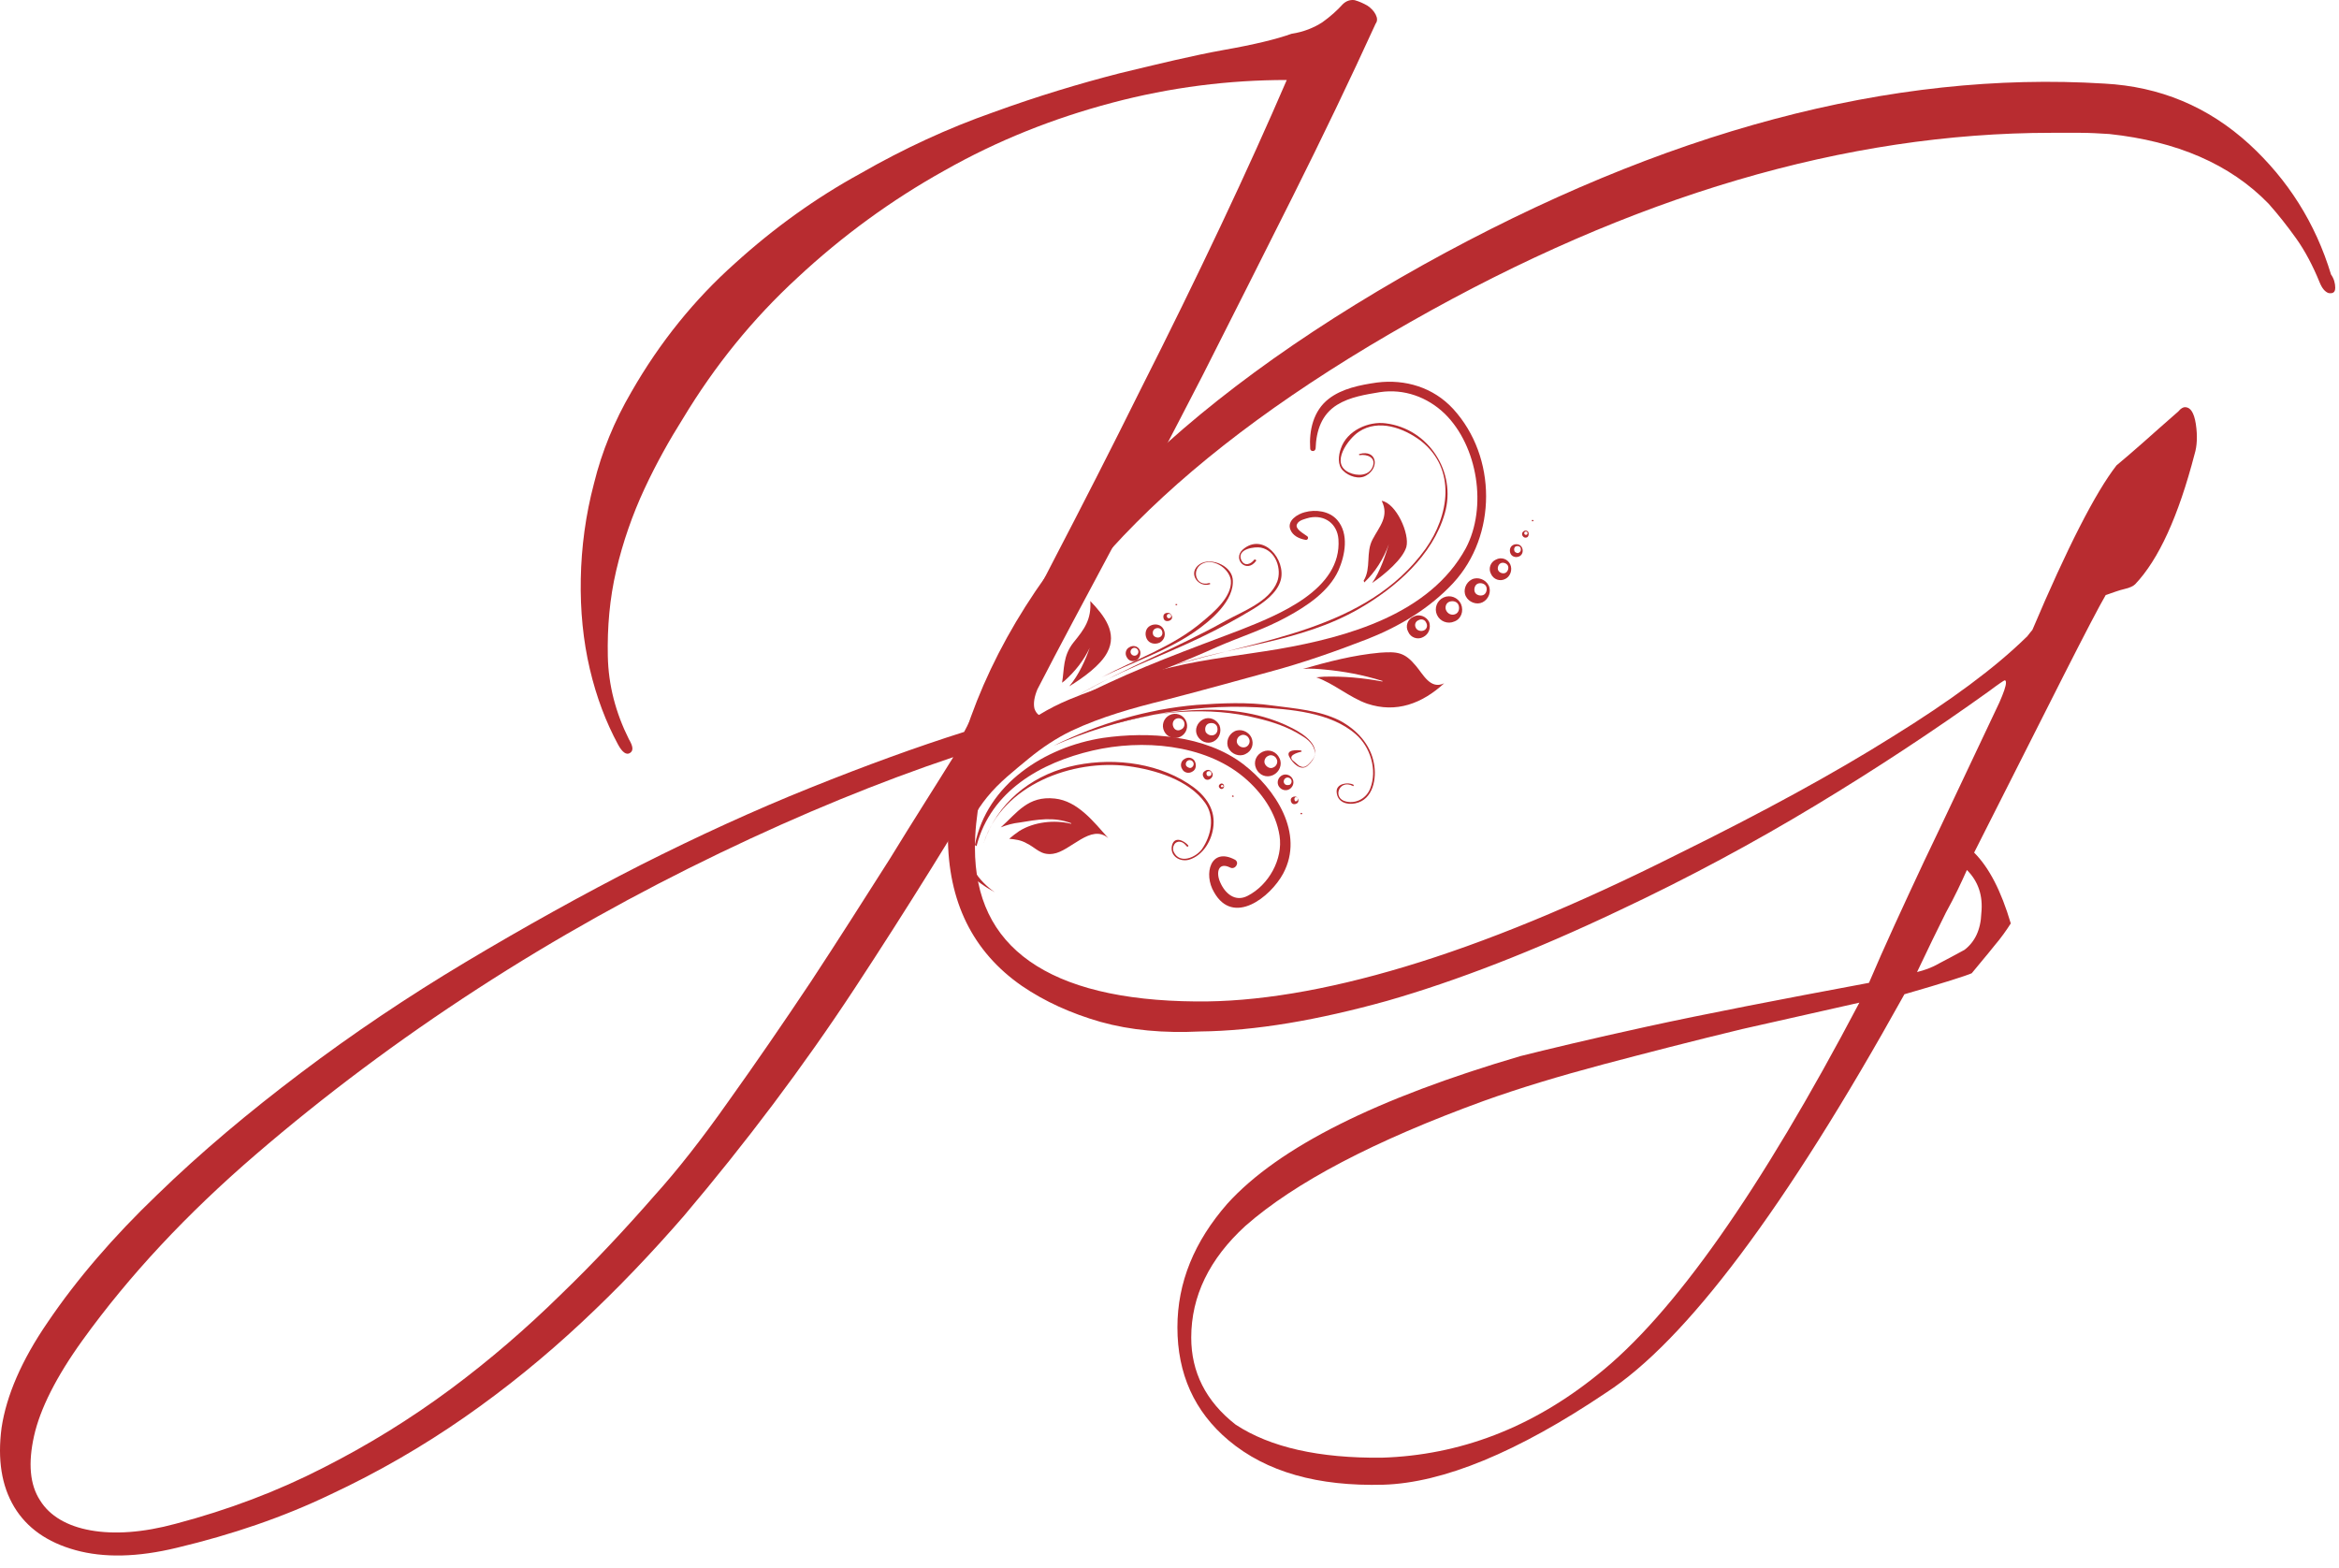
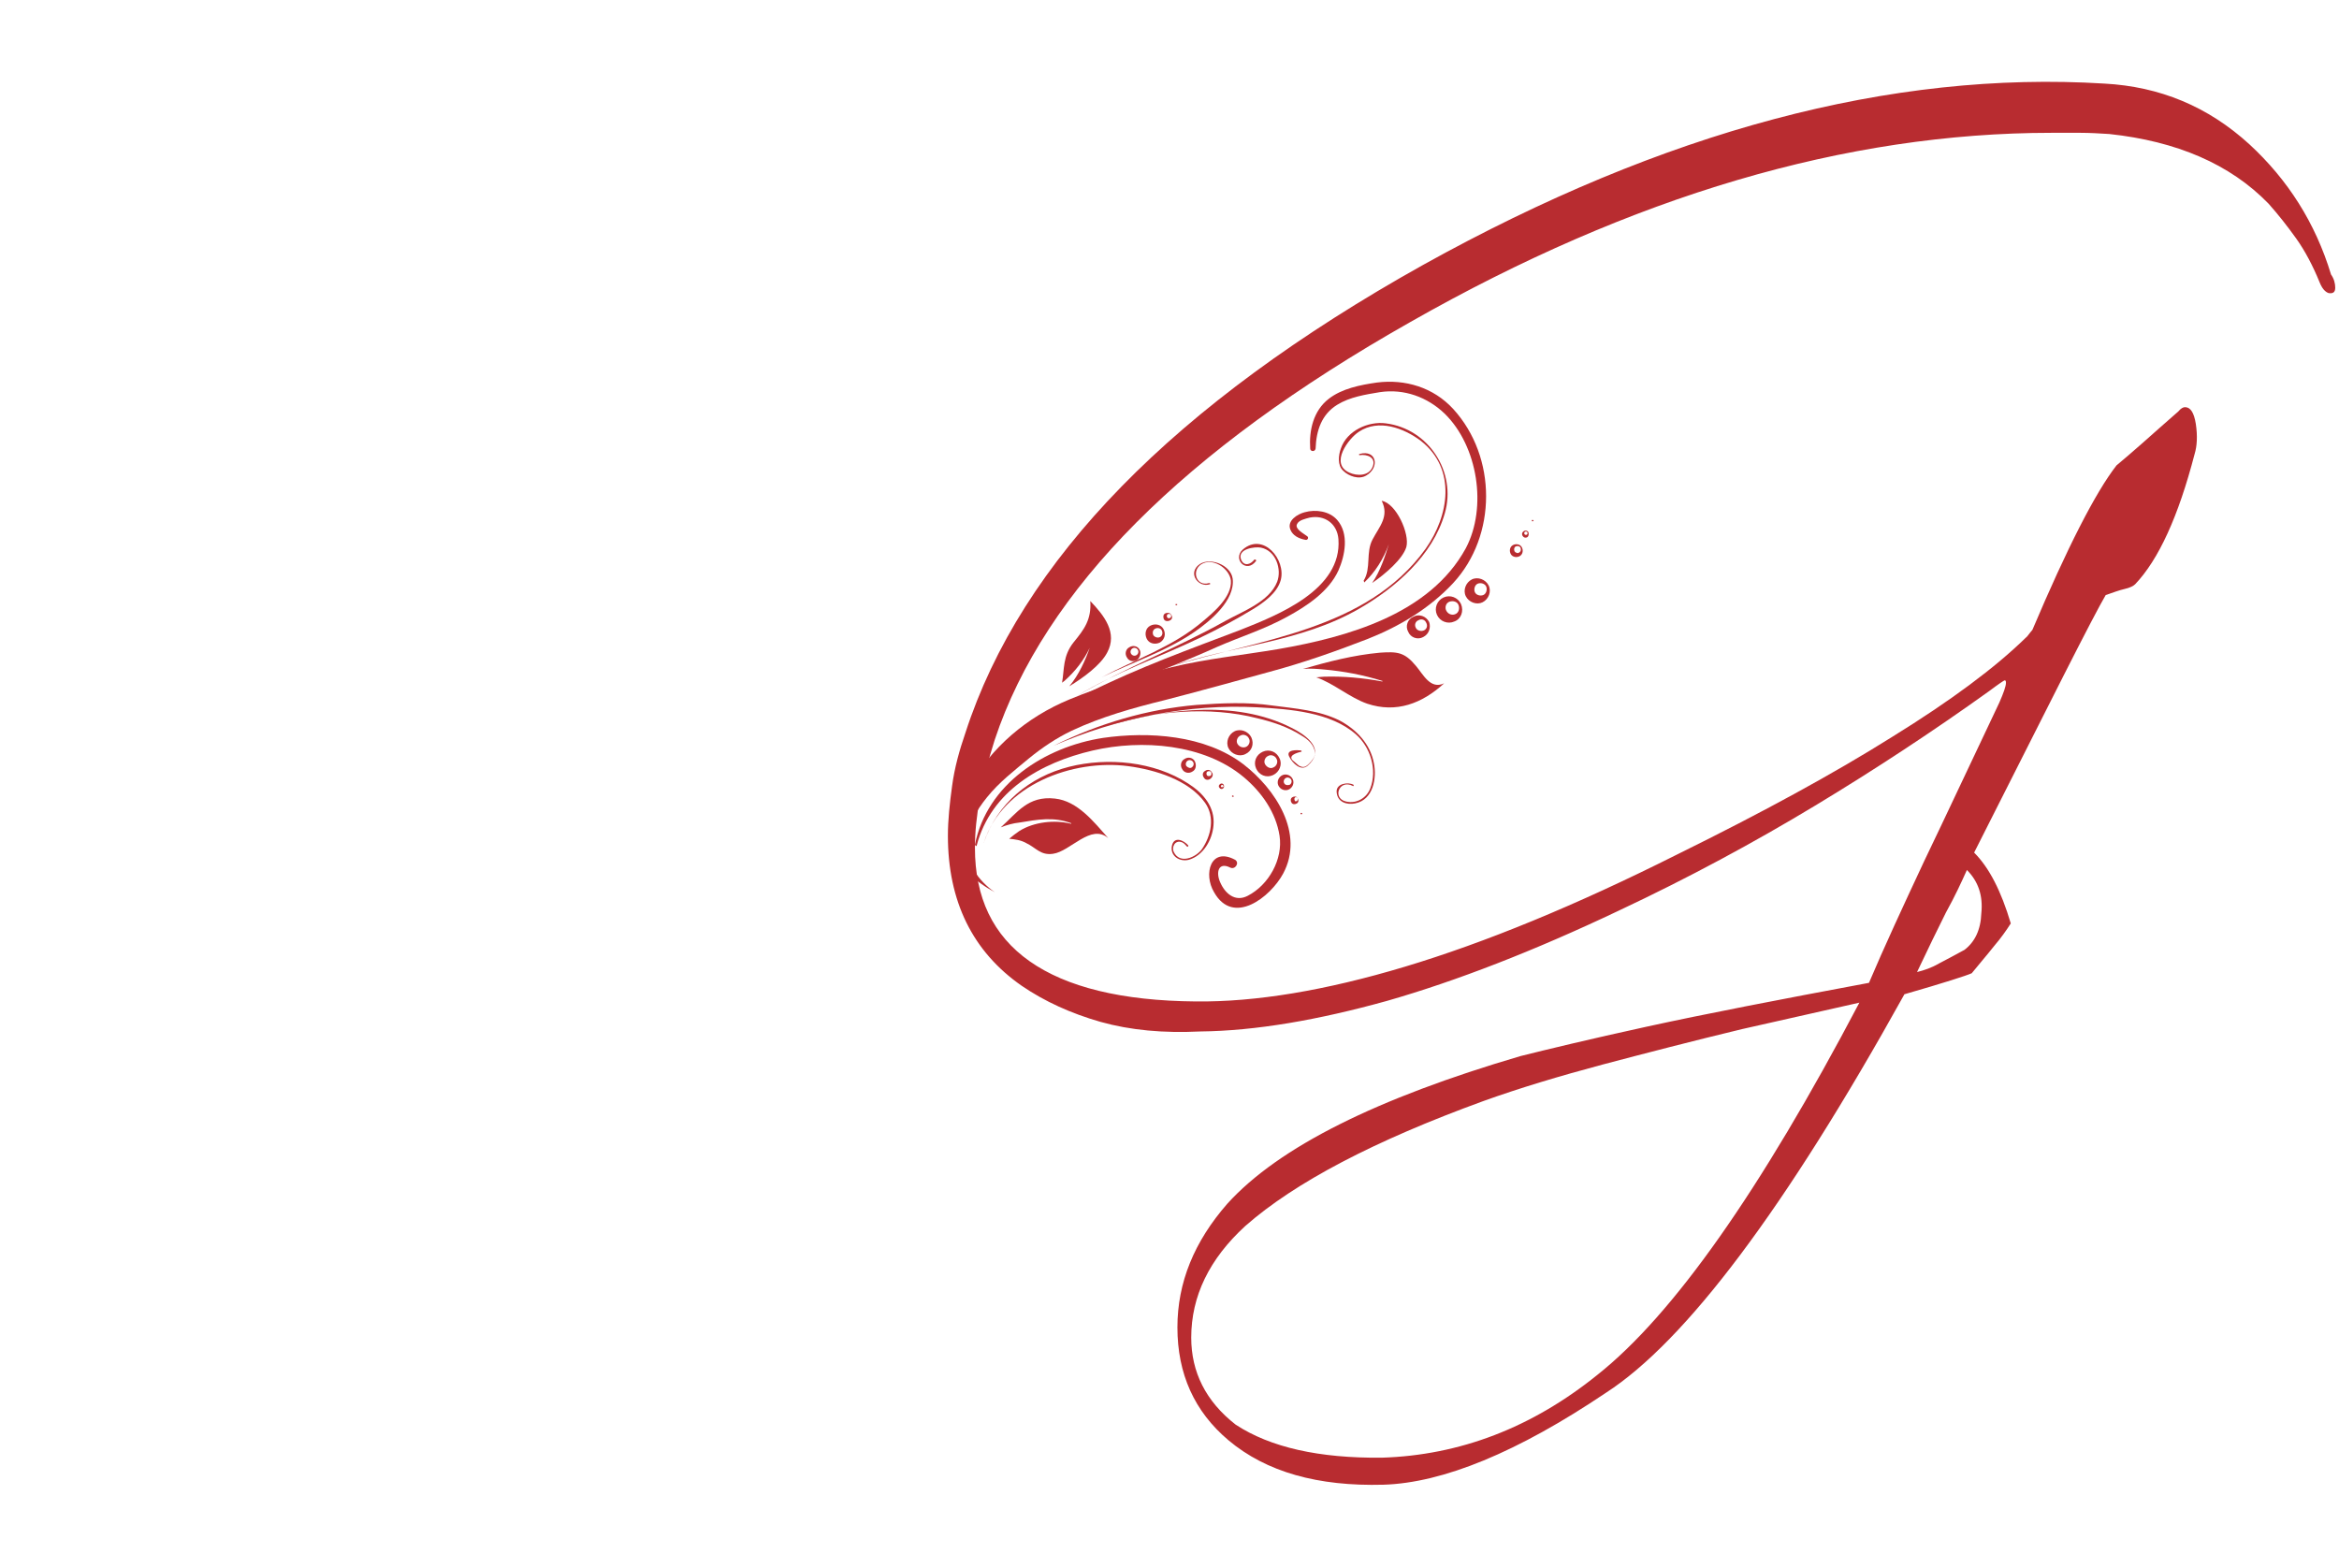
<svg xmlns="http://www.w3.org/2000/svg" width="185" height="124" viewBox="0 0 185 124" fill="none">
-   <path fill-rule="evenodd" clip-rule="evenodd" d="M108.808 1.863C108.951 1.674 108.951 1.436 108.808 1.151C108.666 0.866 108.428 0.629 108.143 0.439C107.81 0.249 107.478 0.107 107.145 0.012C106.812 -0.036 106.48 0.059 106.194 0.344C105.767 0.819 105.244 1.294 104.579 1.769C103.913 2.196 103.105 2.528 102.155 2.671C100.967 3.098 99.209 3.525 96.785 3.953C94.409 4.38 91.653 5.045 88.516 5.805C85.38 6.612 82.053 7.609 78.537 8.891C75.02 10.125 71.503 11.74 68.034 13.734C64.565 15.633 61.238 18.008 58.102 20.856C54.965 23.658 52.209 27.029 49.928 31.018C48.597 33.297 47.599 35.718 46.982 38.235C46.316 40.752 45.984 43.268 45.936 45.785C45.889 48.301 46.126 50.675 46.649 52.907C47.172 55.139 47.932 57.133 48.883 58.89C49.215 59.507 49.548 59.745 49.833 59.555C50.118 59.365 50.071 59.032 49.738 58.462C48.693 56.373 48.122 54.189 48.075 51.91C48.027 49.631 48.217 47.352 48.74 45.12C49.263 42.888 50.023 40.704 50.974 38.662C51.924 36.621 52.969 34.769 54.015 33.107C56.534 28.928 59.528 25.225 63.092 21.948C66.608 18.672 70.505 15.823 74.687 13.497C78.869 11.123 83.289 9.366 87.946 8.131C92.603 6.897 97.213 6.327 101.775 6.327C100.302 9.746 98.591 13.544 96.595 17.77C94.599 21.996 92.46 26.364 90.179 30.875C87.946 35.386 85.617 39.944 83.194 44.598C80.817 49.251 78.489 53.667 76.255 57.893C72.501 59.08 68.462 60.552 64.09 62.309C59.718 64.065 55.251 66.107 50.641 68.434C46.079 70.76 41.469 73.325 36.859 76.079C32.25 78.832 27.878 81.776 23.791 84.863C19.704 87.949 15.902 91.13 12.433 94.502C8.964 97.825 6.065 101.197 3.784 104.568C1.693 107.607 0.505 110.408 0.125 112.925C-0.208 115.441 0.125 117.531 1.123 119.192C2.121 120.854 3.736 121.994 5.97 122.611C8.204 123.228 10.865 123.181 14.001 122.421C18.373 121.377 22.413 120 26.167 118.195C29.921 116.439 33.438 114.397 36.717 112.118C39.996 109.838 43.085 107.322 45.984 104.615C48.883 101.909 51.544 99.107 54.062 96.211C59.005 90.371 63.519 84.388 67.606 78.168C71.693 71.948 75.638 65.585 79.487 59.08C80.057 58.89 80.627 58.652 81.245 58.415C81.863 58.178 82.338 58.035 82.576 57.94C83.146 57.798 83.431 57.56 83.479 57.228C83.526 56.896 83.241 56.706 82.718 56.706C82.243 56.706 81.958 56.468 81.816 56.041C81.721 55.614 81.816 55.091 82.053 54.522C83.764 51.198 85.807 47.399 88.088 43.126C90.37 38.852 92.698 34.389 95.122 29.688C97.498 24.987 99.874 20.287 102.25 15.538C104.626 10.79 106.812 6.232 108.808 1.863ZM75.4 59.887C74.022 62.119 72.311 64.778 70.363 67.959C68.367 71.093 66.323 74.322 64.137 77.645C61.951 80.922 59.765 84.103 57.627 87.094C55.488 90.133 53.54 92.602 51.781 94.549C49.5 97.161 47.029 99.82 44.32 102.431C41.659 105.043 38.76 107.559 35.624 109.886C32.487 112.213 29.113 114.302 25.549 116.106C21.938 117.958 18.041 119.43 13.906 120.522C11.293 121.234 9.011 121.377 7.158 121.044C5.305 120.712 3.927 119.905 3.166 118.67C2.358 117.436 2.216 115.726 2.691 113.59C3.166 111.453 4.449 108.889 6.54 105.992C10.2 100.912 14.762 96.021 20.227 91.32C25.692 86.62 31.537 82.251 37.762 78.215C43.988 74.179 50.403 70.618 56.914 67.484C63.424 64.35 69.602 61.834 75.4 59.887Z" fill="#B82C30" />
  <path fill-rule="evenodd" clip-rule="evenodd" d="M97.07 95.214C94.457 98.205 93.126 101.434 93.126 104.995C93.126 108.651 94.457 111.643 97.166 113.922C100.159 116.438 104.246 117.578 109.426 117.436C114.131 117.293 120.024 114.871 127.01 110.171C133.33 106.087 141.219 95.594 150.628 78.642C153.765 77.74 155.523 77.171 155.951 76.981C156.568 76.221 157.186 75.509 157.709 74.844C158.279 74.179 158.707 73.562 159.04 73.04C158.279 70.475 157.329 68.624 156.141 67.437C159.182 61.406 161.558 56.706 163.269 53.334C164.98 49.963 166.073 47.874 166.548 47.067C167.118 46.877 167.594 46.687 168.021 46.592C168.449 46.497 168.734 46.354 168.877 46.212C170.73 44.265 172.298 40.846 173.581 35.908C173.771 35.291 173.819 34.484 173.676 33.534C173.534 32.632 173.249 32.205 172.821 32.205C172.678 32.205 172.488 32.3 172.298 32.537C171.205 33.487 170.255 34.341 169.447 35.054C168.639 35.766 167.974 36.336 167.403 36.81C165.74 38.947 163.507 43.316 160.75 49.821C160.465 50.153 160.323 50.39 160.228 50.438C157.804 52.812 154.287 55.423 149.678 58.273C145.068 61.169 139.413 64.255 132.665 67.579C124.633 71.615 117.458 74.559 111.137 76.458C104.817 78.358 99.304 79.26 94.599 79.212C88.707 79.165 84.335 78.073 81.436 76.031C78.537 73.989 77.111 70.998 77.111 67.057C77.111 64.635 77.634 61.786 78.679 58.51C82.624 46.639 93.601 35.623 111.565 25.462C129.101 15.491 146.018 10.505 162.271 10.505C163.031 10.505 163.792 10.505 164.552 10.505C165.312 10.505 166.073 10.553 166.833 10.6C172.156 11.17 176.385 12.974 179.427 16.108C180.187 16.963 180.9 17.865 181.613 18.862C182.325 19.859 182.943 21.046 183.466 22.328C183.656 22.803 183.894 23.088 184.179 23.183C184.511 23.23 184.702 23.136 184.702 22.756C184.702 22.423 184.607 22.043 184.369 21.711C183.133 17.628 180.947 14.209 177.906 11.407C174.627 8.416 170.825 6.849 166.453 6.612C149.583 5.567 131.619 10.363 112.563 20.951C92.841 31.967 80.77 44.313 76.351 57.988C75.876 59.365 75.495 60.742 75.305 62.166C75.115 63.543 74.973 64.873 74.973 66.107C74.973 71.283 76.921 75.271 80.818 77.978C82.624 79.212 84.715 80.162 87.043 80.827C89.419 81.491 92.033 81.729 94.932 81.586C99.304 81.539 104.246 80.684 109.711 79.165C115.176 77.598 121.307 75.224 128.007 72.042C133.568 69.431 138.748 66.629 143.547 63.733C148.347 60.837 152.957 57.798 157.329 54.664C158.089 54.094 158.517 53.809 158.564 53.809C158.612 53.809 158.659 53.857 158.659 53.999C158.659 54.284 158.469 54.806 158.137 55.566C155.903 60.267 153.955 64.445 152.196 68.101C150.486 71.757 149.012 74.939 147.824 77.74C140.696 79.07 134.803 80.209 130.241 81.207C125.679 82.204 122.352 83.011 120.261 83.533C108.951 86.857 101.157 90.703 97.07 95.214ZM147.064 79.307C139.223 94.217 132.332 103.998 126.344 108.746C121.164 112.925 115.462 115.109 109.284 115.299C104.341 115.346 100.492 114.492 97.736 112.687C95.36 110.835 94.219 108.509 94.219 105.802C94.219 102.526 95.645 99.582 98.496 96.971C102.441 93.504 108.713 90.228 117.315 87.094C120.214 86.05 123.398 85.1 126.772 84.198C130.194 83.296 133.853 82.346 137.797 81.396L147.064 79.307ZM155.57 68.814C156.473 69.716 156.854 70.855 156.711 72.232C156.663 73.562 156.188 74.511 155.38 75.129C154.62 75.556 153.955 75.888 153.337 76.221C152.767 76.553 152.196 76.743 151.626 76.886C152.481 75.081 153.242 73.514 153.907 72.185C154.62 70.903 155.143 69.763 155.57 68.814Z" fill="#B82C30" />
  <path fill-rule="evenodd" clip-rule="evenodd" d="M78.679 70.571C77.396 69.668 76.398 68.291 76.446 66.677C76.493 65.3 77.254 64.066 78.061 63.069C79.012 61.881 80.247 60.932 81.388 59.982C82.433 59.127 83.574 58.368 84.762 57.798C87.091 56.706 89.609 55.994 92.128 55.376C94.884 54.664 97.641 53.904 100.397 53.145C103.058 52.432 105.624 51.53 108.19 50.533C110.709 49.536 113.085 48.111 114.939 46.117C118.408 42.366 118.408 36.146 114.939 32.347C113.37 30.638 111.137 29.973 108.903 30.258C107.573 30.448 106.147 30.733 105.102 31.54C103.866 32.49 103.533 34.057 103.628 35.481C103.628 35.719 104.009 35.766 104.056 35.481C104.104 34.057 104.531 32.775 105.767 32.015C106.765 31.398 108 31.208 109.141 31.018C111.042 30.733 112.895 31.398 114.273 32.727C116.887 35.291 117.647 40.135 115.937 43.363C113.085 48.586 106.575 50.391 101.11 51.34C98.306 51.815 95.454 52.1 92.698 52.765C89.942 53.429 87.186 54.237 84.572 55.329C81.245 56.706 78.347 59.127 76.636 62.309C75.875 63.733 75.4 65.3 75.638 66.915C75.828 68.671 77.206 69.763 78.679 70.571Z" fill="#B82C30" />
  <path fill-rule="evenodd" clip-rule="evenodd" d="M77.253 66.867C78.394 62.546 82.338 60.314 86.425 59.365C90.322 58.462 95.216 58.842 98.353 61.454C99.778 62.641 100.919 64.255 101.204 66.107C101.489 67.959 100.349 70.001 98.686 70.855C97.688 71.378 96.88 70.665 96.499 69.763C96.167 69.004 96.357 68.149 97.307 68.624C97.688 68.814 98.068 68.244 97.688 68.006C95.739 66.962 95.169 69.146 96.024 70.57C97.545 73.277 100.491 70.95 101.489 69.099C103.2 65.917 100.871 62.404 98.353 60.457C95.311 58.13 90.844 57.845 87.233 58.367C82.623 59.08 78.061 62.024 77.11 66.819C77.158 66.914 77.253 66.962 77.253 66.867Z" fill="#B82C30" />
  <path fill-rule="evenodd" clip-rule="evenodd" d="M75.97 63.401C79.154 58.89 83.907 56.184 88.944 54.189C91.415 53.192 93.886 52.242 96.31 51.15C98.163 50.343 100.017 49.773 101.822 48.776C103.391 47.922 105.101 46.782 105.862 45.12C106.385 43.933 106.717 42.224 105.767 41.132C105.149 40.419 104.056 40.277 103.201 40.514C102.63 40.657 101.775 41.179 102.06 41.891C102.25 42.366 102.725 42.603 103.248 42.699C103.438 42.746 103.533 42.508 103.391 42.414C103.153 42.224 102.393 41.844 102.583 41.464C102.725 41.132 103.248 41.037 103.581 40.942C104.769 40.704 105.767 41.416 105.862 42.651C106.147 46.639 101.11 48.634 98.116 49.821C94.124 51.34 90.037 52.812 86.235 54.712C82.006 56.801 78.632 59.602 75.97 63.401Z" fill="#B82C30" />
  <path fill-rule="evenodd" clip-rule="evenodd" d="M77.824 66.629C79.297 62.071 84.857 60.029 89.229 60.599C91.368 60.884 94.029 61.691 95.312 63.495C96.12 64.635 95.787 66.107 95.074 67.152C94.599 67.816 93.316 68.386 92.841 67.389C92.651 67.009 92.936 66.392 93.506 66.629C93.649 66.677 93.791 66.867 93.886 66.962C93.934 67.009 94.029 66.914 93.981 66.867C93.649 66.487 92.888 66.107 92.698 66.867C92.508 67.674 93.269 68.196 94.029 68.006C95.169 67.674 95.882 66.439 95.977 65.3C96.12 63.828 95.169 62.736 93.981 61.976C91.273 60.219 87.613 59.887 84.572 60.647C81.388 61.454 78.869 63.59 77.824 66.629C77.824 66.677 77.776 66.677 77.824 66.629Z" fill="#B82C30" />
  <path fill-rule="evenodd" clip-rule="evenodd" d="M85.189 55.044C88.278 53.144 91.795 51.957 95.027 50.39C96.405 49.726 97.735 49.013 99.066 48.206C99.921 47.684 101.014 46.924 101.3 45.88C101.727 44.265 99.921 42.081 98.306 43.458C97.45 44.218 98.591 45.405 99.351 44.36C99.399 44.313 99.256 44.218 99.209 44.265C98.923 44.645 98.401 44.835 98.163 44.265C97.83 43.41 99.256 43.221 99.731 43.316C100.919 43.553 101.395 45.025 101.014 46.022C100.397 47.589 98.306 48.349 96.927 49.108C93.126 51.245 88.991 52.812 85.189 55.044Z" fill="#B82C30" />
  <path fill-rule="evenodd" clip-rule="evenodd" d="M92.556 52.717C97.498 51.055 102.868 50.818 107.478 48.159C110.377 46.497 113.323 43.933 114.273 40.609C115.224 37.333 112.99 33.914 109.616 33.487C108.238 33.297 106.527 34.057 106.052 35.481C105.862 36.003 105.767 36.811 106.242 37.238C106.67 37.665 107.478 37.95 108.048 37.618C109.141 37.001 108.903 35.529 107.525 35.908C107.478 35.908 107.478 36.003 107.525 36.003C108.143 35.908 108.856 36.193 108.571 36.906C108.286 37.665 107.335 37.665 106.717 37.38C105.149 36.668 106.67 34.674 107.478 34.151C109.046 33.107 111.042 33.867 112.372 34.864C115.224 37.096 114.606 40.799 112.753 43.411C108.095 49.868 99.541 50.581 92.556 52.717Z" fill="#B82C30" />
  <path fill-rule="evenodd" clip-rule="evenodd" d="M83.337 58.985C88.374 56.8 93.934 55.661 99.447 55.946C102.013 56.088 105.244 56.326 107.24 58.083C108.381 59.08 108.951 60.884 108.381 62.356C108.096 63.116 107.288 63.59 106.48 63.401C105.339 63.163 105.91 61.596 107.003 62.166C107.05 62.214 107.098 62.118 107.05 62.071C106.622 61.834 105.672 61.976 105.72 62.641C105.767 63.448 106.527 63.685 107.193 63.543C108.618 63.258 108.904 61.549 108.666 60.362C108.381 58.842 107.288 57.703 105.957 56.99C104.341 56.183 102.44 56.041 100.635 55.803C98.686 55.519 96.643 55.613 94.647 55.756C90.75 56.088 86.901 57.228 83.337 58.985Z" fill="#B82C30" />
  <path fill-rule="evenodd" clip-rule="evenodd" d="M87.708 57.37C91.32 56.231 95.692 55.851 99.398 56.801C100.634 57.086 101.917 57.513 103.01 58.225C103.485 58.51 103.961 58.937 104.008 59.555C104.008 59.887 103.771 60.172 103.533 60.409C103.248 60.694 103.058 60.742 102.725 60.552C102.63 60.457 102.487 60.362 102.392 60.267C101.917 59.934 102.107 59.65 102.915 59.46C102.963 59.46 102.963 59.412 102.915 59.365C102.63 59.317 101.68 59.27 101.965 59.84C102.25 60.409 102.915 61.027 103.438 60.552C104.673 59.46 103.723 58.462 102.582 57.798C98.115 55.281 92.413 56.041 87.708 57.37Z" fill="#B82C30" />
  <path fill-rule="evenodd" clip-rule="evenodd" d="M87.138 53.572C89.561 52.385 92.223 51.53 94.504 49.963C95.739 49.108 97.688 47.494 97.498 45.785C97.355 44.645 95.549 43.98 94.741 44.74C93.981 45.452 94.836 46.497 95.692 46.212C95.739 46.212 95.739 46.117 95.644 46.117C94.551 46.45 94.171 44.977 95.169 44.55C96.072 44.17 97.26 45.025 97.355 45.927C97.45 47.209 95.977 48.444 95.121 49.156C92.793 51.15 89.799 52.147 87.138 53.572Z" fill="#B82C30" />
  <path fill-rule="evenodd" clip-rule="evenodd" d="M79.154 65.442C79.629 65.252 80.152 65.11 80.627 65.062C82.053 64.825 83.336 64.588 84.714 65.11C84.762 65.11 84.714 65.157 84.714 65.157C83.384 64.825 81.768 65.015 80.627 65.727C80.342 65.917 80.105 66.107 79.82 66.344C80.295 66.392 80.722 66.439 81.15 66.677C81.958 67.057 82.291 67.674 83.289 67.532C84.667 67.342 86.283 65.11 87.661 66.297C86.52 65.015 85.237 63.353 83.431 63.163C81.293 62.926 80.437 64.303 79.154 65.442Z" fill="#B82C30" />
  <path fill-rule="evenodd" clip-rule="evenodd" d="M84.905 50.818C84.049 51.91 84.192 52.907 84.002 53.999C84.049 53.952 84.144 53.904 84.192 53.857C85.047 53.097 85.713 52.242 86.188 51.245C85.855 52.195 85.333 53.382 84.572 54.284C85.665 53.619 87.043 52.622 87.566 51.625C88.421 50.058 87.329 48.681 86.236 47.541C86.331 49.014 85.76 49.773 84.905 50.818Z" fill="#B82C30" />
  <path fill-rule="evenodd" clip-rule="evenodd" d="M104.721 52.955C106.289 53.097 107.81 53.382 109.331 53.857C109.378 53.857 109.331 53.904 109.331 53.904C107.81 53.619 106.242 53.477 104.721 53.524C104.531 53.524 104.293 53.572 104.103 53.572C105.481 54.047 106.764 55.186 108.142 55.661C110.424 56.421 112.467 55.661 114.225 54.047C113.132 54.569 112.562 53.334 111.992 52.67C111.089 51.578 110.519 51.53 109.14 51.625C107.049 51.815 105.054 52.337 103.058 52.907C103.628 52.859 104.198 52.907 104.721 52.955Z" fill="#B82C30" />
  <path fill-rule="evenodd" clip-rule="evenodd" d="M108.57 42.651C108 43.696 108.475 44.93 107.857 45.927L107.905 46.07C108.76 45.263 109.426 44.218 109.853 43.031C109.568 43.933 109.188 45.167 108.523 46.117C109.568 45.405 110.946 44.218 111.232 43.268C111.517 42.224 110.424 39.802 109.283 39.612C109.901 40.847 109.093 41.654 108.57 42.651Z" fill="#B82C30" />
-   <path fill-rule="evenodd" clip-rule="evenodd" d="M93.411 57.703C93.649 57.608 93.744 57.323 93.649 57.086C93.554 56.848 93.269 56.753 93.031 56.848C92.794 56.943 92.699 57.228 92.794 57.465C92.889 57.75 93.174 57.845 93.411 57.703ZM93.364 58.273C92.889 58.51 92.318 58.32 92.081 57.845C91.843 57.37 92.033 56.801 92.508 56.563C92.984 56.326 93.554 56.516 93.792 56.99C94.029 57.465 93.839 58.035 93.364 58.273Z" fill="#B82C30" />
-   <path fill-rule="evenodd" clip-rule="evenodd" d="M96.024 58.13C96.262 58.035 96.357 57.75 96.262 57.465C96.167 57.228 95.882 57.133 95.597 57.228C95.359 57.323 95.264 57.608 95.359 57.893C95.502 58.13 95.787 58.225 96.024 58.13ZM95.977 58.653C95.502 58.89 94.931 58.653 94.694 58.178C94.456 57.703 94.694 57.133 95.169 56.896C95.644 56.658 96.215 56.896 96.452 57.37C96.642 57.845 96.452 58.415 95.977 58.653Z" fill="#B82C30" />
  <path fill-rule="evenodd" clip-rule="evenodd" d="M98.544 59.08C98.781 58.985 98.924 58.652 98.781 58.415C98.686 58.178 98.353 58.035 98.116 58.178C97.878 58.272 97.736 58.605 97.878 58.842C98.021 59.08 98.306 59.175 98.544 59.08ZM98.496 59.649C98.021 59.887 97.403 59.649 97.165 59.175C96.928 58.7 97.165 58.083 97.641 57.845C98.116 57.608 98.734 57.845 98.971 58.32C99.209 58.842 99.019 59.412 98.496 59.649Z" fill="#B82C30" />
  <path fill-rule="evenodd" clip-rule="evenodd" d="M100.729 60.694C100.967 60.599 101.109 60.267 100.967 60.029C100.872 59.792 100.539 59.65 100.302 59.792C100.064 59.887 99.921 60.219 100.064 60.457C100.207 60.694 100.492 60.837 100.729 60.694ZM100.682 61.312C100.159 61.549 99.589 61.312 99.351 60.789C99.114 60.267 99.351 59.697 99.874 59.46C100.397 59.222 100.967 59.46 101.204 59.982C101.442 60.457 101.204 61.074 100.682 61.312Z" fill="#B82C30" />
  <path fill-rule="evenodd" clip-rule="evenodd" d="M102.013 62.071C102.155 61.976 102.203 61.786 102.108 61.644C102.013 61.502 101.823 61.454 101.68 61.549C101.538 61.644 101.49 61.834 101.585 61.976C101.68 62.119 101.87 62.119 102.013 62.071ZM102.013 62.404C101.728 62.594 101.348 62.499 101.157 62.214C100.967 61.929 101.062 61.549 101.348 61.359C101.633 61.169 102.013 61.264 102.203 61.549C102.393 61.834 102.298 62.214 102.013 62.404Z" fill="#B82C30" />
  <path fill-rule="evenodd" clip-rule="evenodd" d="M102.583 63.353C102.63 63.306 102.678 63.211 102.63 63.116C102.583 63.068 102.488 63.021 102.44 63.068C102.393 63.116 102.345 63.211 102.393 63.258C102.393 63.401 102.488 63.401 102.583 63.353ZM102.583 63.543C102.44 63.638 102.25 63.638 102.155 63.496C102.06 63.353 102.06 63.163 102.203 63.068C102.345 62.973 102.535 62.973 102.63 63.116C102.725 63.258 102.725 63.448 102.583 63.543Z" fill="#B82C30" />
  <path fill-rule="evenodd" clip-rule="evenodd" d="M102.963 64.398C102.916 64.35 102.916 64.35 102.963 64.398ZM102.963 64.398C102.916 64.398 102.916 64.398 102.868 64.398C102.868 64.35 102.868 64.35 102.868 64.303C102.916 64.303 102.916 64.303 102.963 64.303C103.011 64.35 103.011 64.398 102.963 64.398Z" fill="#B82C30" />
  <path fill-rule="evenodd" clip-rule="evenodd" d="M94.266 60.694C94.409 60.599 94.457 60.409 94.362 60.267C94.266 60.124 94.076 60.077 93.934 60.172C93.791 60.267 93.744 60.457 93.839 60.599C93.981 60.742 94.171 60.789 94.266 60.694ZM94.314 61.027C94.029 61.217 93.649 61.122 93.506 60.837C93.316 60.552 93.411 60.172 93.696 60.029C93.981 59.84 94.362 59.934 94.504 60.219C94.647 60.504 94.599 60.884 94.314 61.027Z" fill="#B82C30" />
  <path fill-rule="evenodd" clip-rule="evenodd" d="M95.739 61.359C95.835 61.311 95.835 61.169 95.787 61.074C95.739 60.979 95.597 60.979 95.502 61.027C95.407 61.074 95.407 61.217 95.454 61.311C95.502 61.406 95.644 61.406 95.739 61.359ZM95.739 61.596C95.549 61.739 95.312 61.691 95.217 61.501C95.074 61.311 95.122 61.074 95.312 60.979C95.502 60.837 95.739 60.884 95.835 61.074C95.977 61.217 95.93 61.454 95.739 61.596Z" fill="#B82C30" />
  <path fill-rule="evenodd" clip-rule="evenodd" d="M96.737 62.261C96.785 62.214 96.785 62.166 96.737 62.119C96.69 62.071 96.642 62.071 96.595 62.119C96.547 62.166 96.547 62.214 96.595 62.261C96.595 62.261 96.69 62.261 96.737 62.261ZM96.737 62.356C96.642 62.451 96.5 62.404 96.452 62.309C96.357 62.214 96.405 62.071 96.5 62.024C96.595 61.929 96.737 61.976 96.785 62.071C96.832 62.166 96.832 62.309 96.737 62.356Z" fill="#B82C30" />
  <path fill-rule="evenodd" clip-rule="evenodd" d="M97.545 62.973C97.545 62.926 97.545 62.926 97.545 62.973C97.498 62.973 97.498 62.973 97.545 62.973C97.545 63.021 97.545 63.021 97.545 62.973ZM97.545 63.021C97.498 63.021 97.498 63.021 97.45 63.021C97.45 62.973 97.45 62.973 97.45 62.926C97.498 62.926 97.498 62.926 97.545 62.926C97.593 62.973 97.593 63.021 97.545 63.021Z" fill="#B82C30" />
  <path fill-rule="evenodd" clip-rule="evenodd" d="M89.894 51.815C90.037 51.72 90.085 51.53 89.99 51.388C89.894 51.245 89.704 51.198 89.562 51.293C89.419 51.388 89.372 51.578 89.467 51.72C89.562 51.862 89.752 51.91 89.894 51.815ZM89.942 52.195C89.657 52.385 89.277 52.29 89.134 52.005C88.944 51.72 89.039 51.34 89.324 51.198C89.609 51.008 89.99 51.103 90.132 51.388C90.275 51.625 90.18 52.005 89.942 52.195Z" fill="#B82C30" />
  <path fill-rule="evenodd" clip-rule="evenodd" d="M91.748 50.39C91.938 50.295 91.986 50.058 91.891 49.868C91.796 49.678 91.558 49.631 91.368 49.726C91.178 49.821 91.13 50.058 91.225 50.248C91.32 50.39 91.558 50.485 91.748 50.39ZM91.748 50.818C91.368 51.008 90.893 50.913 90.703 50.533C90.512 50.153 90.607 49.678 90.988 49.488C91.368 49.298 91.843 49.393 92.033 49.773C92.223 50.153 92.128 50.58 91.748 50.818Z" fill="#B82C30" />
  <path fill-rule="evenodd" clip-rule="evenodd" d="M92.555 48.871C92.65 48.824 92.65 48.681 92.603 48.634C92.555 48.539 92.413 48.539 92.365 48.586C92.27 48.634 92.27 48.776 92.317 48.824C92.365 48.919 92.46 48.919 92.555 48.871ZM92.555 49.061C92.413 49.156 92.175 49.156 92.08 49.013C91.985 48.871 91.985 48.634 92.127 48.539C92.27 48.444 92.508 48.444 92.603 48.586C92.745 48.728 92.745 48.966 92.555 49.061Z" fill="#B82C30" />
  <path fill-rule="evenodd" clip-rule="evenodd" d="M93.078 47.826C93.078 47.779 93.031 47.779 93.078 47.826C93.031 47.826 93.031 47.779 93.078 47.826ZM93.078 47.874C93.031 47.874 93.031 47.874 92.983 47.874C92.983 47.826 92.983 47.826 92.983 47.779C93.031 47.779 93.031 47.779 93.078 47.779C93.126 47.779 93.126 47.826 93.078 47.874Z" fill="#B82C30" />
  <path fill-rule="evenodd" clip-rule="evenodd" d="M112.61 49.868C112.848 49.773 112.943 49.488 112.8 49.251C112.705 49.013 112.42 48.919 112.183 49.061C111.945 49.156 111.85 49.441 111.993 49.678C112.088 49.868 112.373 49.963 112.61 49.868ZM112.563 50.39C112.135 50.628 111.565 50.438 111.375 49.963C111.137 49.536 111.327 48.966 111.802 48.776C112.23 48.539 112.8 48.729 113.038 49.203C113.181 49.631 113.038 50.153 112.563 50.39Z" fill="#B82C30" />
  <path fill-rule="evenodd" clip-rule="evenodd" d="M115.081 48.586C115.367 48.491 115.462 48.159 115.367 47.874C115.272 47.589 114.939 47.494 114.654 47.589C114.369 47.684 114.274 48.016 114.369 48.254C114.511 48.586 114.844 48.681 115.081 48.586ZM115.034 49.156C114.511 49.393 113.893 49.156 113.656 48.633C113.418 48.111 113.656 47.494 114.179 47.257C114.701 47.019 115.319 47.257 115.557 47.779C115.794 48.349 115.557 48.966 115.034 49.156Z" fill="#B82C30" />
  <path fill-rule="evenodd" clip-rule="evenodd" d="M117.314 47.067C117.552 46.972 117.647 46.639 117.552 46.402C117.457 46.164 117.124 46.07 116.886 46.164C116.649 46.26 116.554 46.592 116.649 46.829C116.744 47.067 117.077 47.162 117.314 47.067ZM117.267 47.636C116.791 47.874 116.174 47.636 115.936 47.162C115.698 46.687 115.936 46.07 116.411 45.832C116.886 45.595 117.504 45.832 117.742 46.307C117.979 46.782 117.742 47.399 117.267 47.636Z" fill="#B82C30" />
-   <path fill-rule="evenodd" clip-rule="evenodd" d="M119.073 45.31C119.263 45.215 119.358 44.93 119.263 44.74C119.168 44.55 118.883 44.455 118.693 44.55C118.503 44.645 118.408 44.93 118.503 45.12C118.598 45.31 118.883 45.405 119.073 45.31ZM119.073 45.785C118.645 46.022 118.123 45.832 117.933 45.405C117.695 44.977 117.885 44.455 118.313 44.265C118.74 44.028 119.263 44.218 119.453 44.645C119.643 45.072 119.453 45.595 119.073 45.785Z" fill="#B82C30" />
  <path fill-rule="evenodd" clip-rule="evenodd" d="M120.166 43.695C120.309 43.6 120.309 43.458 120.261 43.316C120.166 43.173 120.024 43.173 119.881 43.221C119.739 43.316 119.739 43.458 119.786 43.6C119.881 43.743 120.071 43.79 120.166 43.695ZM120.214 43.98C119.976 44.123 119.644 44.075 119.501 43.838C119.359 43.6 119.406 43.268 119.644 43.126C119.881 42.983 120.214 43.031 120.356 43.268C120.499 43.505 120.452 43.838 120.214 43.98Z" fill="#B82C30" />
  <path fill-rule="evenodd" clip-rule="evenodd" d="M120.784 42.271C120.831 42.223 120.831 42.128 120.784 42.081C120.736 42.033 120.641 42.033 120.594 42.081C120.546 42.128 120.546 42.223 120.594 42.271C120.641 42.318 120.736 42.318 120.784 42.271ZM120.831 42.461C120.736 42.556 120.546 42.556 120.451 42.413C120.356 42.318 120.356 42.128 120.499 42.033C120.594 41.938 120.784 41.938 120.879 42.081C120.926 42.176 120.926 42.366 120.831 42.461Z" fill="#B82C30" />
  <path fill-rule="evenodd" clip-rule="evenodd" d="M121.259 41.179C121.259 41.131 121.259 41.131 121.259 41.179C121.212 41.179 121.212 41.179 121.259 41.179C121.259 41.226 121.212 41.226 121.259 41.179ZM121.259 41.226C121.212 41.226 121.212 41.226 121.164 41.226C121.164 41.179 121.164 41.179 121.164 41.131C121.212 41.131 121.212 41.131 121.259 41.131C121.307 41.179 121.307 41.226 121.259 41.226Z" fill="#B82C30" />
</svg>